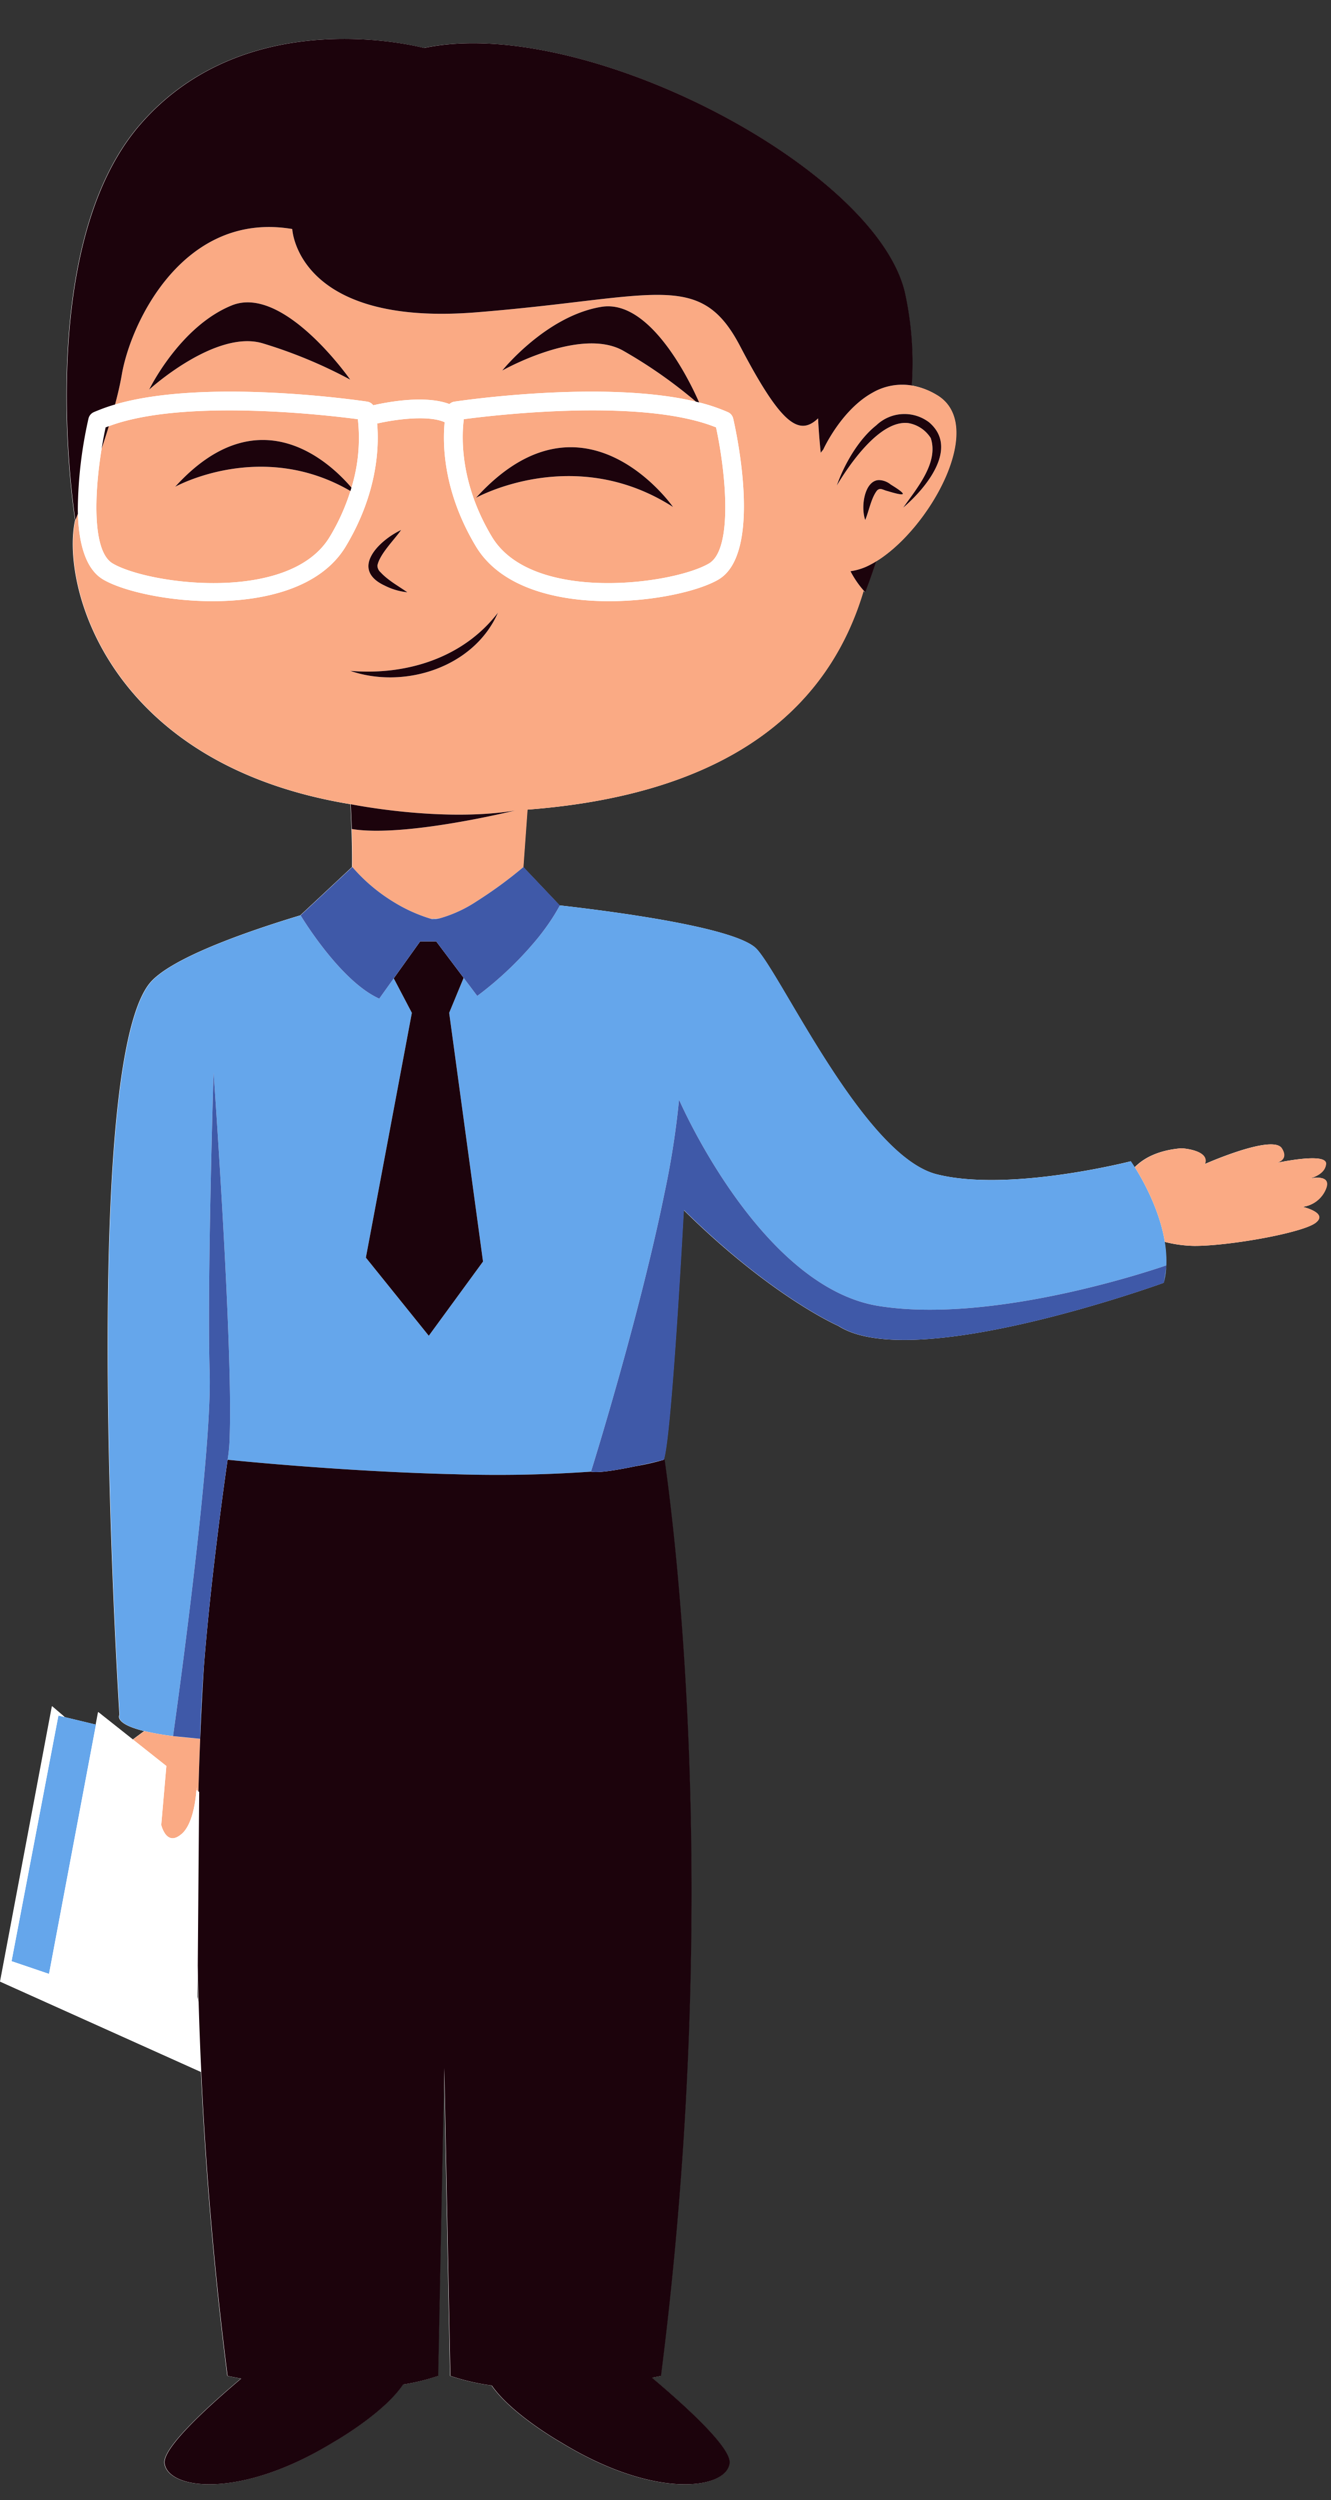
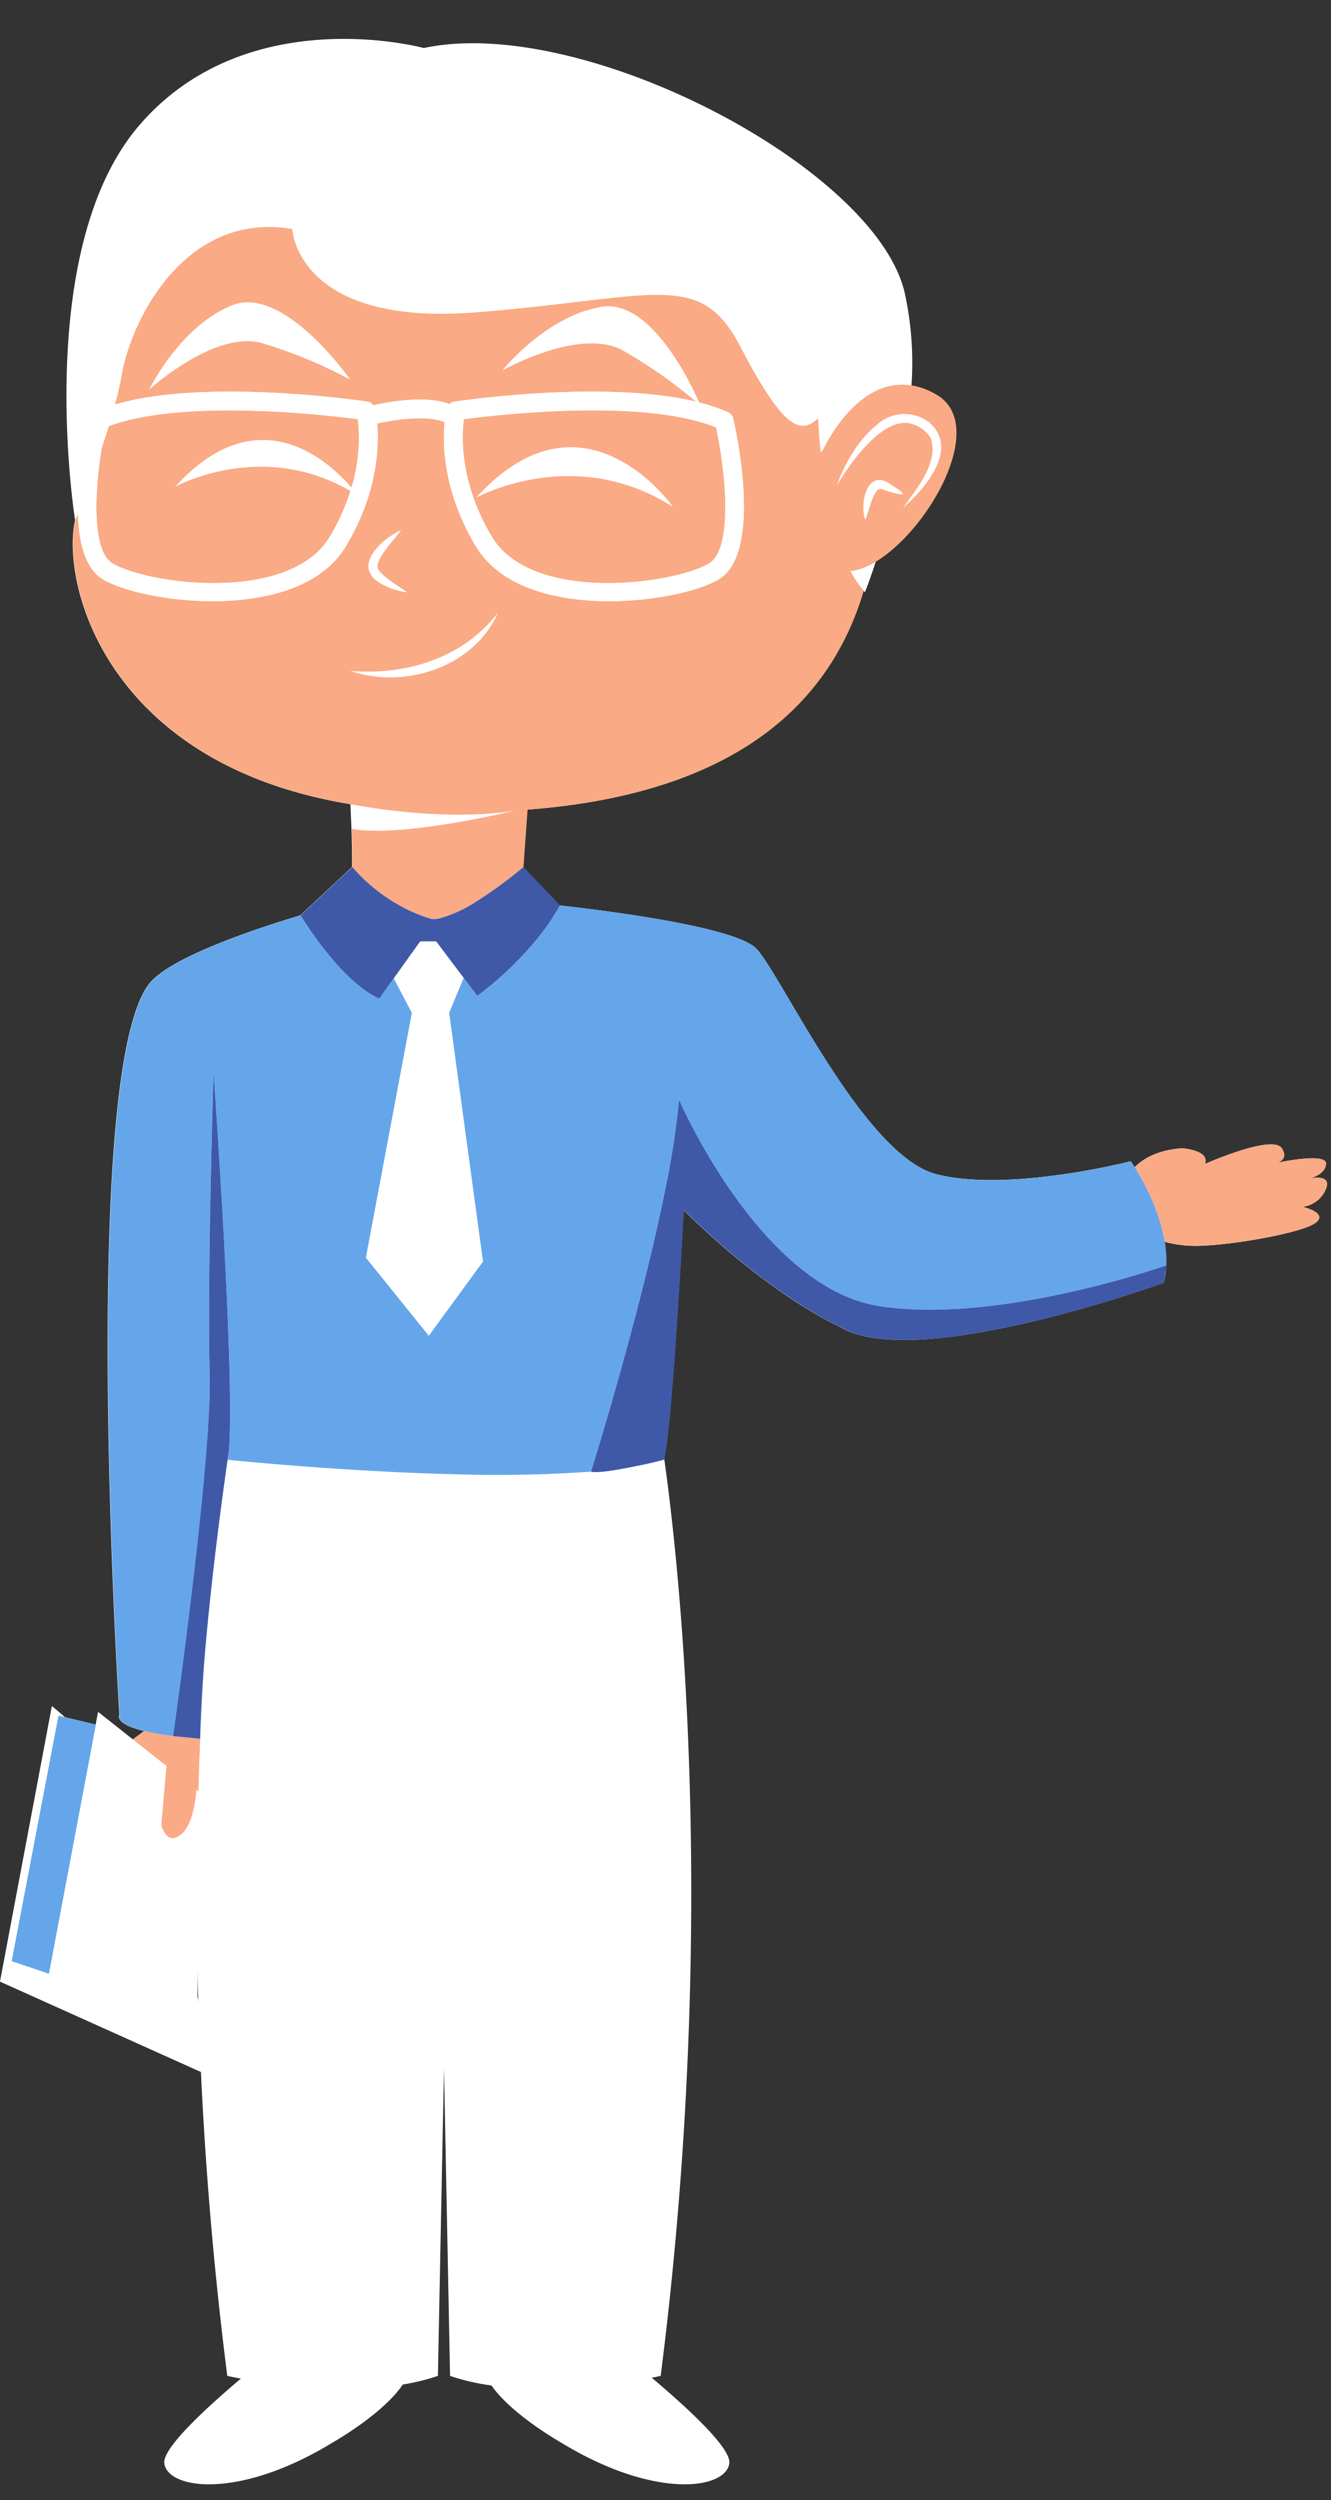
<svg xmlns="http://www.w3.org/2000/svg" data-name="Layer 1" fill="#000000" height="514.1" preserveAspectRatio="xMidYMid meet" version="1" viewBox="0.0 -8.0 273.8 514.1" width="273.8" zoomAndPan="magnify">
  <rect x="0.0" y="-8.0" width="273.8" height="514.1" fill="#333333" stroke="none" />
  <g id="change1_1">
    <path d="M269.436,234.329c1.207-.343,3.12-1.166,3.302-2.966.215-2.125-7.155-.84-10.074-.249,1.012-.346,2.143-1.152.971-2.993-1.874-2.945-15.797,3.242-15.797,3.242,1.071-2.916-4.819-3.242-4.819-3.242-4.671.396-7.686,1.942-9.628,3.92-.498-.791-.814-1.238-.814-1.238s-24.99,6.426-39.893,2.677c-14.903-3.749-31.685-40.43-37.04-46.316-3.895-4.281-27.795-7.532-40.54-8.987l-7.485-7.89h0l.846-11.796c44.747-3.417,62.761-23.439,69.158-45.03.1.11.196.23.298.336,0,0,.949-2.384,2.252-6.347,11.123-6.773,22.964-28.183,12.411-34.282a15.138,15.138,0,0,0-5.089-1.901,66.864,66.864,0,0,0-1.452-19.32c-6.3-25.704-66.396-57.03-98.867-50.069,0,0-36.22-9.907-58.443,15.797S15.446,98.934,15.446,98.934c-2.955,13.372,6.688,50.251,56.645,58.436l.001.011.211,5.089h0c.079,2.425.135,5.204.11,7.818l-.001-.001L61.77,180.223l0.0 0c-10.905,3.295-27.145,8.911-31.151,14.165-14.427,18.919-6.06,150.254-6.06,150.254s-1.224,1.783,5.089,3.328c-.628.458-1.435,1.054-2.352,1.742L20.162,344.06l-.485,2.576L13.279,345.094l-2.611-2.234L0,399.484l41.335,18.587c.908,19.414,2.602,40.383,5.421,62.493,0,0,1.03.232,2.795.556-7.514,6.349-16.156,14.38-15.749,17.431.714,5.355,15.351,7.497,34.629-4.284,0,0,10.368-5.858,14.424-11.93a43.661,43.661,0,0,0,7.225-1.773l1.252-63.31,1.251,63.31a45.295,45.295,0,0,0,8.525,1.975c4.148,5.999,14.29,11.728,14.29,11.728,19.278,11.781,33.915,9.639,34.629,4.284.411-3.08-8.399-11.234-15.962-17.61,1.178-.227,1.842-.377,1.842-.377,12.186-95.58,3.386-169.933.706-188.746,1.611-6.13,3.956-49.99,4.009-50.972l.001-.024c18.164,17.932,31.837,23.84,31.837,23.84,15.318,9.878,66.899-8.87,66.899-8.87a17.92,17.92,0,0,0,.496-3.375l.033-.224-.026.009a23.622,23.622,0,0,0-.312-4.838,26.113,26.113,0,0,0,6.146.838c7.229,0,22.223-2.677,24.901-4.747s-2.677-3.286-2.677-3.286a5.952,5.952,0,0,0,4.824-3.748C273.725,233.876,270.984,234.051,269.436,234.329ZM40.351,360.056c.009-.113.017-.221.024-.33.03-.097.05-.161.05-.161s-.015.191-.036.521Zm.211,42.538.052-6.38q.072,3.725.179,7.54Z" fill="#ffffff" />
  </g>
  <g id="change2_1">
    <path d="M239.928,252.202c-.552.194-34.862,12.21-59.132,8.363-19.784-3.136-34.448-28.929-39.337-38.689-1.157-2.31-1.771-3.729-1.771-3.729a172.141,172.141,0,0,1-2.947,18.976c-3.627,17.89-9.474,38.478-12.748,49.516-1.467,4.945-2.418,7.977-2.42,7.983a274.96,274.96,0,0,1-27.761.539q-2.423-.057-4.83-.138c-9.302-.312-18.271-.869-25.532-1.408-9.907-.736-16.628-1.439-16.628-1.439a34.298,34.298,0,0,0,.428-4.913c.678-18.92-3.319-74.696-3.319-74.696s-1.359,43.814-.801,61.674c.042,1.345.034,2.916-.015,4.663-.517,18.445-5.701,56.992-7.145,67.437-.234,1.692-.37,2.651-.372,2.662a53.474,53.474,0,0,1-5.884-1.031c-6.313-1.545-5.089-3.328-5.089-3.328s-8.367-131.335,6.06-150.254c4.006-5.254,20.246-10.87,31.151-14.165.002.003.73,1.221,1.963,3.017,2.719,3.962,7.904,10.747,13.248,13.633.321.174.643.338.965.482l2.985-4.174,3.726,7.097-9.46,50.337,12.941,16.065,11.156-15.262-6.961-51.14,2.974-7.202,2.803,3.721A71.356,71.356,0,0,0,110.775,184.724c.663-.83,1.31-1.69,1.929-2.576a40.419,40.419,0,0,0,2.464-3.971c12.745,1.455,36.645,4.706,40.54,8.987,5.355,5.886,22.137,42.568,37.04,46.316,14.903,3.748,39.893-2.677,39.893-2.677s.317.447.814,1.238c1.594,2.534,5.068,8.651,6.159,15.324A23.634,23.634,0,0,1,239.928,252.202Zm-.007.216-.496,3.374A17.919,17.919,0,0,0,239.921,252.418ZM12.017,344.774,2.378,395.289l7.705,2.616,7.022-37.27.519-2.757,1.48-7.855.638-3.387L13.346,345.094Zm29.128,4.782-5.477-.545C37.26,349.211,39.072,349.396,41.145,349.556Zm.033.003.001 0c.055-1.333.112-2.654.173-3.95q.271-5.813.606-11.116c-.304,3.875-.542,7.645-.674,11.125C41.232,346.979,41.195,348.298,41.178,349.559ZM90.432,180.848q-.881.058-1.763.1c.23.064.365.096.365.096A8.124,8.124,0,0,0,90.432,180.848Zm50.255,60.022.003-.047-0-0Zm-4.113,51.305s-2.664.669-5.782,1.32A49.922,49.922,0,0,0,136.574,292.174Z" fill="#65a6eb" />
  </g>
  <g id="change3_1">
    <path d="M272.809,236.421a5.952,5.952,0,0,1-4.824,3.748s5.355,1.217,2.677,3.286c-2.677,2.069-17.671,4.747-24.901,4.747a26.112,26.112,0,0,1-6.146-.838c-1.091-6.673-4.565-12.79-6.159-15.324,1.942-1.977,4.957-3.524,9.628-3.92,0,0,5.89.327,4.819,3.242,0,0,13.923-6.188,15.797-3.242,1.172,1.841.041,2.648-.971,2.993,2.92-.591,10.289-1.876,10.074.249-.182,1.8-2.095,2.623-3.302,2.966C271.051,234.051,273.791,233.876,272.809,236.421ZM41.178,349.559l-.033-.003c-2.074-.16-3.885-.344-5.477-.545l-.07-.007 0-.002a53.474,53.474,0,0,1-5.884-1.031c-.628.458-1.435,1.054-2.352,1.742l6.861,5.436-.921,10.581-.134,1.536a5.851,5.851,0,0,0,.797,1.805c.616.869,1.632,1.463,3.183.225.101-.081.198-.148.304-.245,2.049-1.878,2.735-6.144,2.964-8.994.009-.113.017-.221.024-.329.03-.097.05-.161.05-.161s-.015.191-.036.521l.356.282q.15-5.583.367-10.809l-.001-0Zm60.002-247.193c-6.698-11.164-6.21-20.827-5.766-24.169,6.754-.892,36.827-4.395,51.883,1.687,2.099,9.696,3.457,25.102-1.452,27.985C138.45,112.209,109.417,116.092,101.18,102.366Zm-3.26-8s20.118-11.209,40.533,1.891C138.453,96.257,120.11,69.909,97.92,94.367ZM23.185,107.869c7.394,4.342,36.43,8.225,44.663-5.503a43.257,43.257,0,0,0,4.238-9.396c-18.384-10.705-36.06-.866-36.06-.866,17.261-19.026,32.006-4.84,36.274.174a34.85,34.85,0,0,0,1.315-14.08c-6.656-.878-35.973-4.286-51.228,1.441-.473,1.548-.974,3.1-1.48,4.615C19.375,93.659,18.962,105.39,23.185,107.869Zm157.052-.42q-.603.367-1.201.674a12.145,12.145,0,0,1-4.081,1.34,19.757,19.757,0,0,0,2.733,3.997c-6.398,21.591-24.411,41.613-69.158,45.03l-.846,11.796a88.526,88.526,0,0,1-9.63,7.051,26.994,26.994,0,0,1-7.622,3.51q-.881.058-1.763.1a32.215,32.215,0,0,1-7.923-3.61,35.588,35.588,0,0,1-8.267-7.05c.025-2.616-.032-5.398-.11-7.824l0.0.007c10.821,1.811,33.541-3.791,33.541-3.791-15.08,2.485-33.752-1.302-33.752-1.302l0.0.005-.001-.011C22.201,149.185,12.557,112.306,15.513,98.934c0,0,.188-.462.511-1.283.186,5.879,1.484,11.335,5.218,13.528,3.94,2.313,12.985,4.447,22.488,4.447,10.858,0,22.312-2.788,27.409-11.284,6.58-10.966,6.858-20.546,6.447-25.25,4.398-.995,10.755-1.703,13.883-.265-.444,4.6-.288,14.334,6.421,25.515,5.097,8.495,16.55,11.284,27.41,11.284,9.501,0,18.548-2.134,22.487-4.447,9.141-5.366,3.69-30.282,3.039-33.106a1.918,1.918,0,0,0-1.087-1.319,36.798,36.798,0,0,0-5.922-1.999c-1.574-3.613-9.854-21.336-20.105-19.656-11.408,1.87-20.402,13.104-20.402,13.104s15.959-9.047,24.833-4.116a98.009,98.009,0,0,1,15.022,10.509c-18.871-4.532-48.291-.214-49.686-.004a1.91,1.91,0,0,0-1.024.499c-4.84-1.822-12.208-.536-15.679.248a1.901,1.901,0,0,0-1.228-.747c-1.451-.218-33.195-4.876-51.88.586.58-2.17,1.062-4.246,1.378-6.096,1.874-10.978,12.852-33.736,35.075-29.988,0,0,.879,20.081,37.79,17.136s46.015-8.932,54.315,6.914c8.3,15.845,12.049,18.738,16.065,14.882,0,0,.101,2.891.544,7.083.313-.426.516-.663.516-.663s3.674-8.146,10.152-11.708a12.205,12.205,0,0,1,8.053-1.471,15.14,15.14,0,0,1,5.089,1.901C203.2,79.266,191.36,100.676,180.237,107.449ZM72.048,70.071S58.375,50.447,47.668,54.805,30.686,72.114,30.686,72.114,44.237,59.747,53.985,62.584A97.702,97.702,0,0,1,72.048,70.071ZM79.117,112.41a13.455,13.455,0,0,0,4.68,1.386c-1.925-1.347-3.96-2.44-5.499-4.105a1.885,1.885,0,0,1-.661-1.385c.434-2.337,3.524-5.356,4.879-7.324C77.958,103.135,71.929,109.043,79.117,112.41ZM72.048,129.95c11.137,3.852,25.47-.713,30.384-11.96C95.271,127.339,83.49,130.933,72.048,129.95ZM184.433,92.4c-.336-.225-.738-.481-1.21-.771a4.025,4.025,0,0,0-2.43-.911c-2.933.098-3.791,5.439-2.808,8.216.807-1.955,1.221-4.519,2.419-6.053a1.019,1.019,0,0,1,.361-.258c.529-.227,1.077.195,1.82.36.629.192,1.158.34,1.603.452C186.093,93.913,186.279,93.636,184.433,92.4Zm6.667-13.575a8.383,8.383,0,0,0-10.819.623c-3.826,3.018-6.758,8.395-8.141,12.391,1.755-2.925,4.84-7.503,8.315-10.339,2.059-1.68,4.254-2.75,6.392-2.497a6.806,6.806,0,0,1,4.618,3.08c1.67,5.037-2.817,10.264-5.669,14.307C190.289,92.559,197.435,84.176,191.1,78.825Z" fill="#faaa84" />
  </g>
  <g id="change1_2">
    <path d="M40.86,403.753q.201,7.003.542,14.318L.067,399.484l10.668-56.624,2.611,2.234-1.328-.32L2.378,395.289l7.705,2.616,7.022-37.27.519-2.757,1.48-7.855L20.228,344.06l7.135,5.653,6.861,5.436-.921,10.581-.134,1.536a5.851,5.851,0,0,0,.797,1.805c.616.869,1.632,1.463,3.183.225.101-.081.198-.148.304-.245,2.049-1.878,2.735-6.144,2.964-8.994l.038.03.356.282.158.125-.094,11.564-.196,24.155-.052,6.381ZM147.787,111.178c-3.939,2.312-12.986,4.447-22.487,4.447-10.86,0-22.313-2.788-27.41-11.284-6.709-11.181-6.865-20.915-6.421-25.515-3.128-1.438-9.485-.73-13.883.265.411,4.704.133,14.284-6.447,25.25-5.097,8.495-16.551,11.284-27.409,11.284-9.503,0-18.548-2.133-22.488-4.447-3.735-2.192-5.032-7.649-5.218-13.528-.01-.303-.014-.607-.018-.912a88.096,88.096,0,0,1,2.196-18.667,1.923,1.923,0,0,1,1.087-1.32c.351-.157.722-.3,1.088-.446q1.562-.625,3.292-1.128c18.684-5.463,50.429-.804,51.88-.586a1.901,1.901,0,0,1,1.228.747c3.471-.784,10.84-2.07,15.679-.248a1.91,1.91,0,0,1,1.024-.499c1.395-.21,30.815-4.528,49.686.004.218.052.437.104.652.159a36.798,36.798,0,0,1,5.922,1.999,1.918,1.918,0,0,1,1.087,1.319C151.477,80.896,156.928,105.812,147.787,111.178ZM73.615,78.199c-6.656-.878-35.973-4.286-51.228,1.441-.218.082-.445.159-.657.245-.294,1.36-.573,2.836-.823,4.37C19.375,93.659,18.962,105.39,23.185,107.869c7.394,4.342,36.43,8.225,44.663-5.503a43.257,43.257,0,0,0,4.238-9.396c.072-.231.147-.464.214-.692A34.85,34.85,0,0,0,73.615,78.199Zm73.683,1.686c-15.057-6.082-45.129-2.578-51.883-1.687-.444,3.341-.932,13.005,5.766,24.169,8.237,13.725,37.27,9.843,44.665,5.503C150.755,104.986,149.397,89.581,147.298,79.884Z" fill="#ffffff" />
  </g>
  <g id="change4_1">
-     <path d="M150.093,498.551c-.714,5.355-15.351,7.497-34.629-4.284,0,0-10.142-5.729-14.29-11.728a45.298,45.298,0,0,1-8.525-1.975L91.398,417.253,90.147,480.564a43.657,43.657,0,0,1-7.225,1.773c-4.056,6.072-14.424,11.93-14.424,11.93-19.278,11.781-33.915,9.639-34.629,4.284-.407-3.051,8.235-11.082,15.749-17.431-1.765-.324-2.795-.556-2.795-.556-2.819-22.11-4.512-43.079-5.421-62.493q-.342-7.308-.542-14.318-.11-3.82-.179-7.541l.196-24.155.094-11.564-.158-.125q.15-5.583.367-10.809c.055-1.333.112-2.654.173-3.95q.271-5.813.606-11.116c1.556-19.81,4.865-42.318,4.865-42.318s6.72.703,16.628,1.439c7.26.54,16.23,1.096,25.532,1.408q2.404.081,4.83.138a274.96,274.96,0,0,0,27.761-.539l-0.0.001c1.409.354,5.617-.374,9.219-1.127a49.922,49.922,0,0,0,5.782-1.32c.035-.098.07-.221.105-.356,2.68,18.812,11.48,93.165-.706,188.746,0,0-.664.15-1.842.377C141.694,487.317,150.504,495.471,150.093,498.551ZM47.668,54.805C36.96,59.162,30.686,72.114,30.686,72.114S44.237,59.747,53.985,62.584a97.702,97.702,0,0,1,18.063,7.487S58.375,50.447,47.668,54.805Zm80.476,9.282a98.009,98.009,0,0,1,15.022,10.509c.218.052.437.104.652.159-1.574-3.613-9.854-21.336-20.105-19.656-11.408,1.87-20.402,13.104-20.402,13.104S119.269,59.155,128.144,64.087ZM79.117,112.41a13.455,13.455,0,0,0,4.68,1.386c-1.925-1.347-3.96-2.44-5.499-4.105a1.885,1.885,0,0,1-.661-1.385c.434-2.337,3.524-5.356,4.879-7.324C77.958,103.135,71.929,109.043,79.117,112.41Zm23.314,5.58c-7.16,9.349-18.941,12.942-30.384,11.96C83.185,133.802,97.518,129.237,102.431,117.99ZM36.026,92.104s17.676-9.839,36.06.866c.072-.231.147-.464.214-.692C68.032,87.264,53.287,73.079,36.026,92.104Zm61.894,2.262s20.118-11.209,40.533,1.891C138.453,96.257,120.11,69.909,97.92,94.367Zm-9.715,172.314,11.156-15.262-6.961-51.14,2.974-7.202-5.648-7.498H86.436l-5.438,7.603,3.726,7.097-9.46,50.337ZM20.907,84.255c.506-1.516,1.007-3.067,1.48-4.615-.218.082-.445.159-.657.245C21.436,81.245,21.157,82.72,20.907,84.255ZM174.954,109.463a19.757,19.757,0,0,0,2.733,3.997c.1.11.196.23.298.336,0,0,.949-2.384,2.252-6.347q-.603.367-1.201.674A12.145,12.145,0,0,1,174.954,109.463Zm4.551-36.726a12.205,12.205,0,0,1,8.053-1.471A66.864,66.864,0,0,0,186.107,51.946c-6.3-25.704-66.396-57.03-98.867-50.069,0,0-36.22-9.907-58.443,15.797S15.513,98.934,15.513,98.934s.188-.462.511-1.283c-.01-.303-.014-.607-.018-.912a88.096,88.096,0,0,1,2.196-18.667,1.923,1.923,0,0,1,1.087-1.32c.351-.157.722-.3,1.088-.446q1.562-.625,3.292-1.128c.58-2.17,1.062-4.246,1.378-6.096,1.874-10.978,12.852-33.736,35.075-29.988,0,0,.879,20.081,37.79,17.136s46.015-8.932,54.315,6.914c8.3,15.845,12.049,18.738,16.065,14.882,0,0,.101,2.891.544,7.083.313-.426.516-.663.516-.663S173.027,76.3,179.506,72.737Zm11.594,6.087a8.383,8.383,0,0,0-10.819.623c-3.826,3.018-6.758,8.395-8.141,12.391,1.755-2.925,4.84-7.503,8.315-10.339,2.059-1.68,4.254-2.75,6.392-2.497a6.806,6.806,0,0,1,4.618,3.08c1.67,5.037-2.817,10.264-5.669,14.307C190.289,92.559,197.435,84.176,191.1,78.825ZM184.433,92.4c-.336-.225-.738-.481-1.21-.771a4.025,4.025,0,0,0-2.43-.911c-2.933.098-3.791,5.439-2.808,8.216.807-1.955,1.221-4.519,2.419-6.053a1.019,1.019,0,0,1,.361-.258c.529-.227,1.077.195,1.82.36.629.192,1.158.34,1.603.452C186.093,93.913,186.279,93.636,184.433,92.4ZM72.158,157.376l0.0.005.211,5.082 0.0.007c10.821,1.811,33.541-3.791,33.541-3.791C90.831,161.164,72.158,157.376,72.158,157.376Z" fill="#1c030c" />
-   </g>
+     </g>
  <g id="change5_1">
    <path d="M107.684,170.286l7.485,7.89a40.419,40.419,0,0,1-2.464,3.971c-.62.886-1.266,1.746-1.929,2.576A71.356,71.356,0,0,1,98.176,196.798l-2.803-3.721-5.648-7.498H86.436l-5.438,7.603-2.985,4.174c-.322-.144-.644-.308-.965-.482-5.344-2.886-10.529-9.672-13.248-13.633-1.233-1.796-1.962-3.014-1.963-3.017l-0-0,10.642-9.937.001.001a35.588,35.588,0,0,0,8.267,7.05,32.215,32.215,0,0,0,7.923,3.61c.23.064.365.096.365.096a8.124,8.124,0,0,0,1.397-.196,26.994,26.994,0,0,0,7.622-3.51A88.526,88.526,0,0,0,107.684,170.286Zm132.245,81.915c-.552.194-34.862,12.21-59.132,8.363-19.784-3.136-34.448-28.929-39.337-38.689-1.157-2.31-1.771-3.729-1.771-3.729a172.141,172.141,0,0,1-2.947,18.976c-3.627,17.89-9.474,38.478-12.748,49.516-1.467,4.945-2.418,7.977-2.42,7.983l-0.0.001c1.409.354,5.617-.374,9.219-1.127,3.118-.651,5.782-1.32,5.782-1.32.035-.098.07-.221.105-.356,1.6-6.088,3.924-49.389,4.007-50.949l.003-.047 0.0 0c17.513,17.289,30.846,23.399,31.78,23.815.022.01.043.019.065.03,15.327,9.868,66.892-8.875,66.892-8.875l.496-3.374.033-.225ZM43.13,274.239c.042,1.345.034,2.916-.015,4.663-.517,18.445-5.701,56.992-7.145,67.437-.234,1.692-.37,2.651-.372,2.662l-0.0.002.07.007,5.477.545.033.003v-.001c.017-1.261.054-2.58.106-3.941.132-3.479.37-7.25.674-11.125,1.556-19.81,4.865-42.318,4.865-42.318a34.298,34.298,0,0,0,.428-4.913c.678-18.92-3.319-74.696-3.319-74.696S42.572,256.379,43.13,274.239Z" fill="#3f59a8" />
  </g>
</svg>